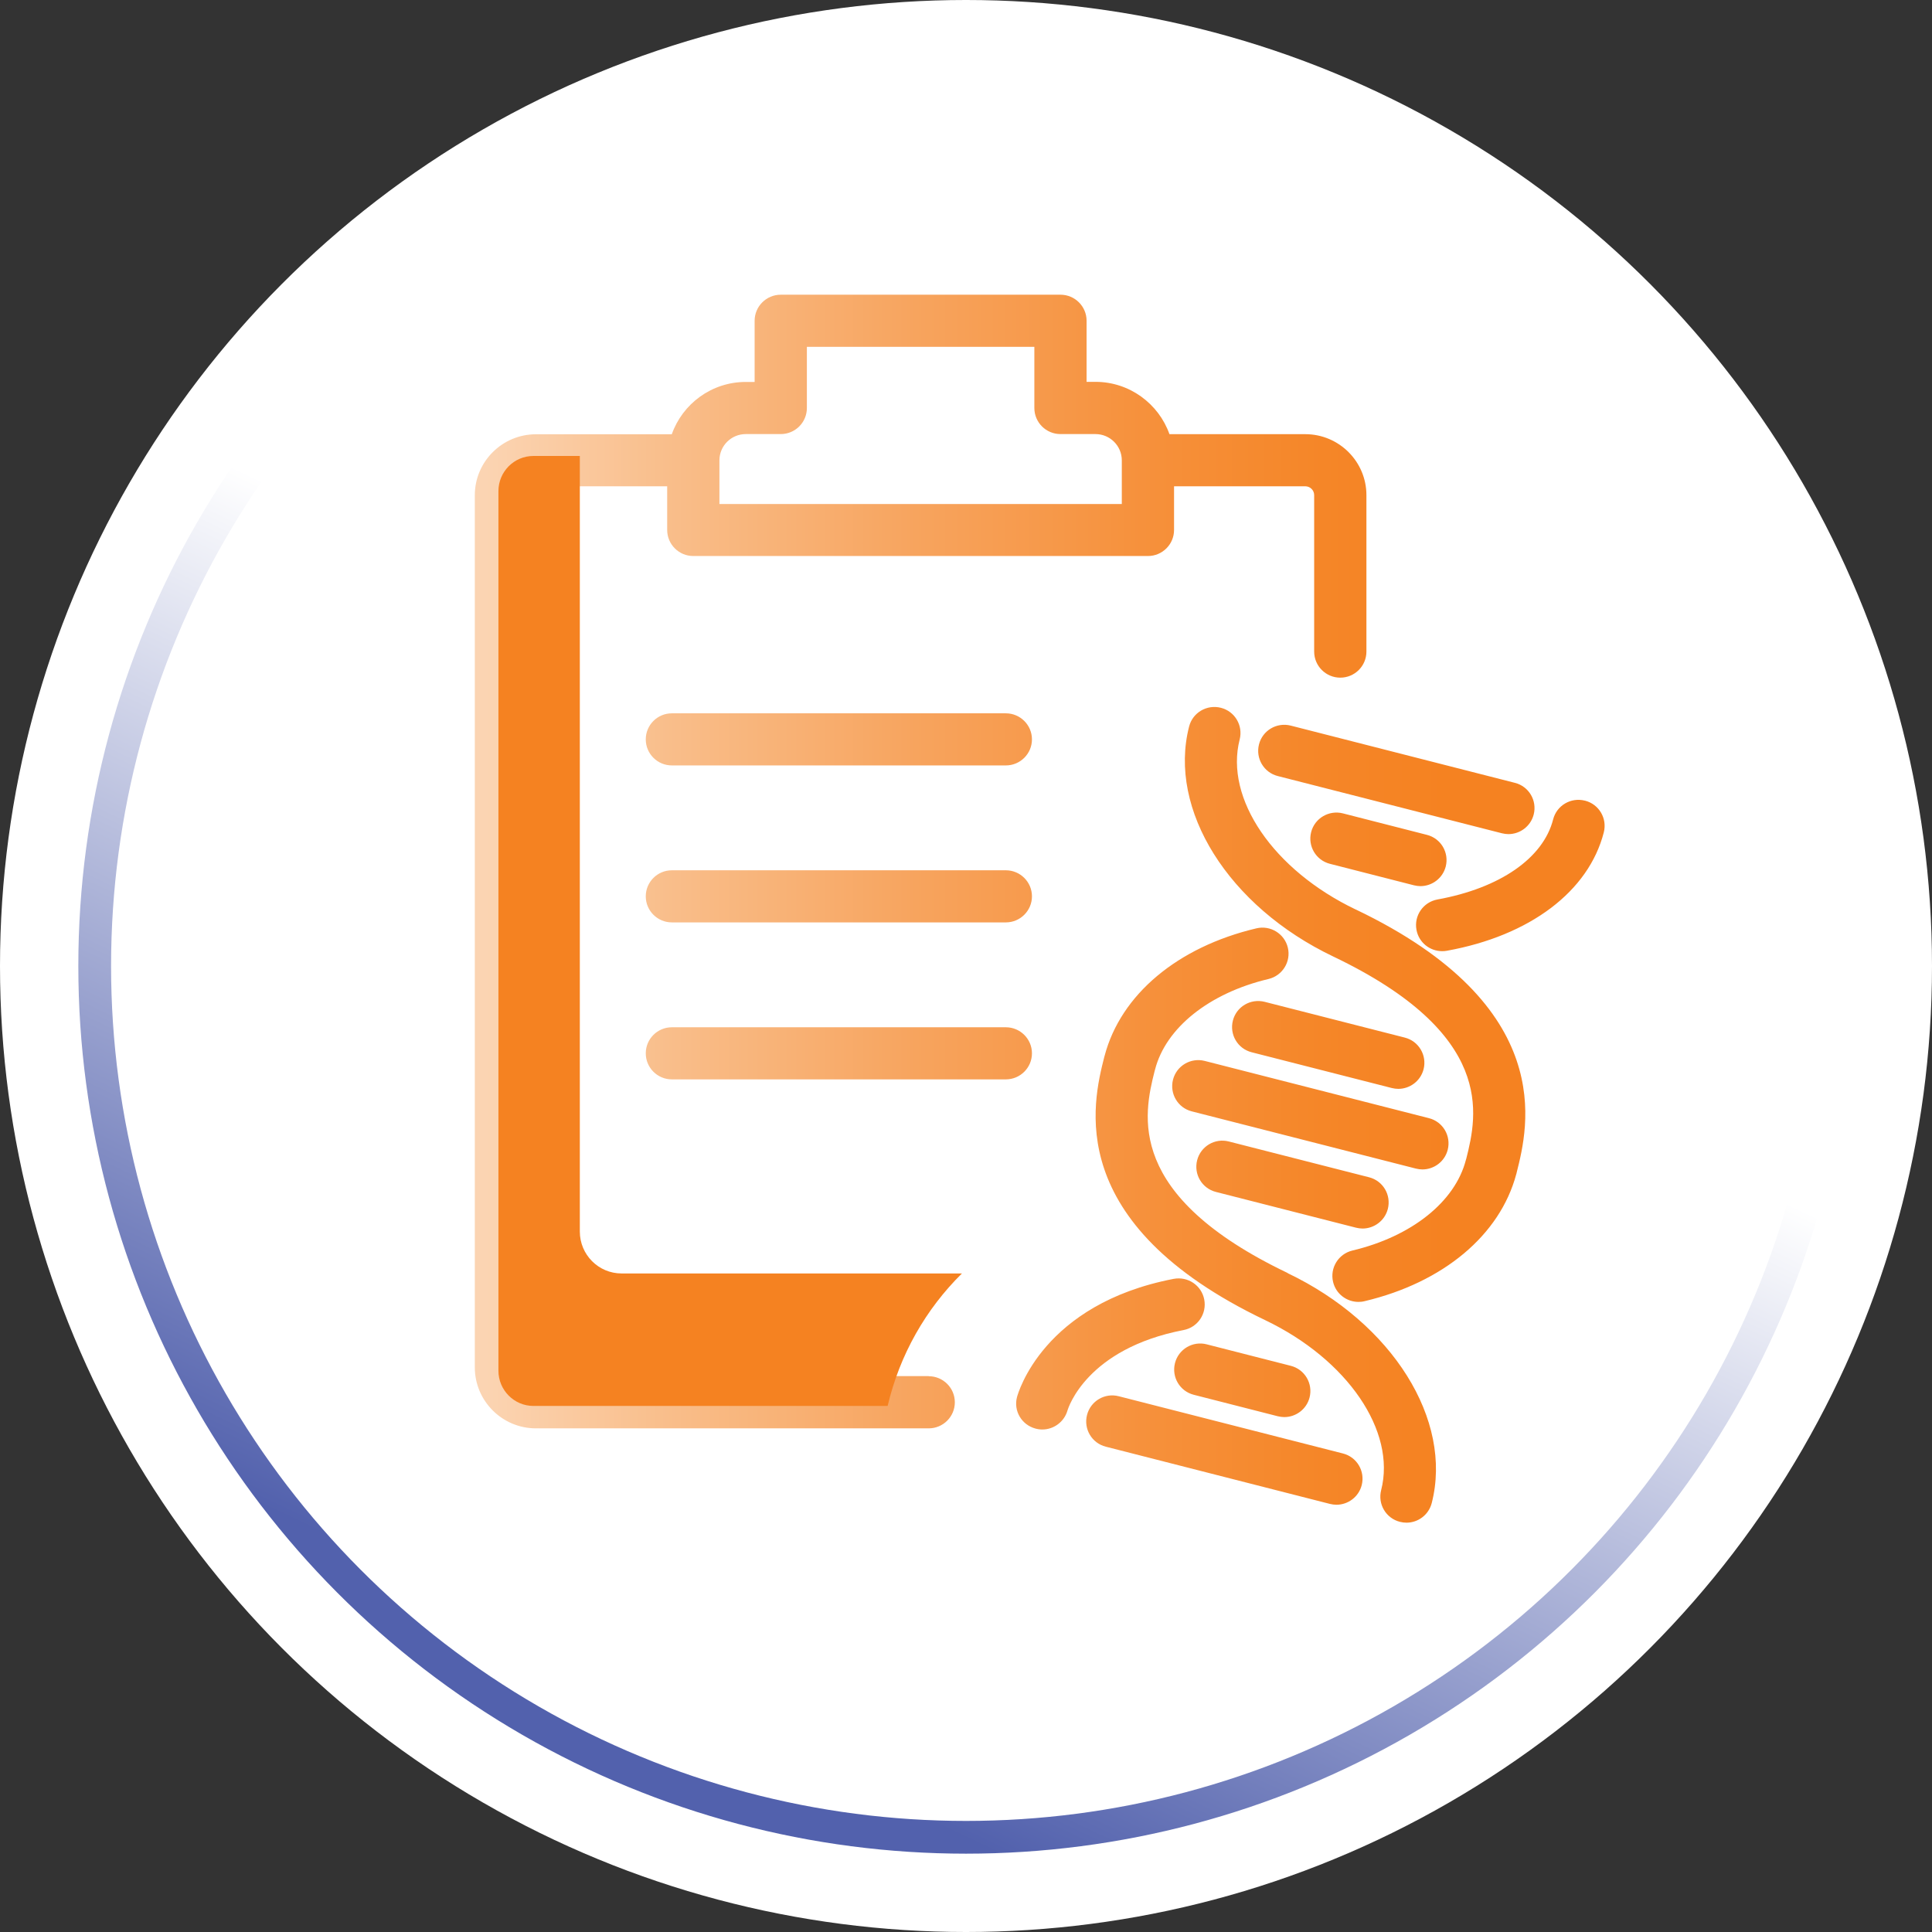
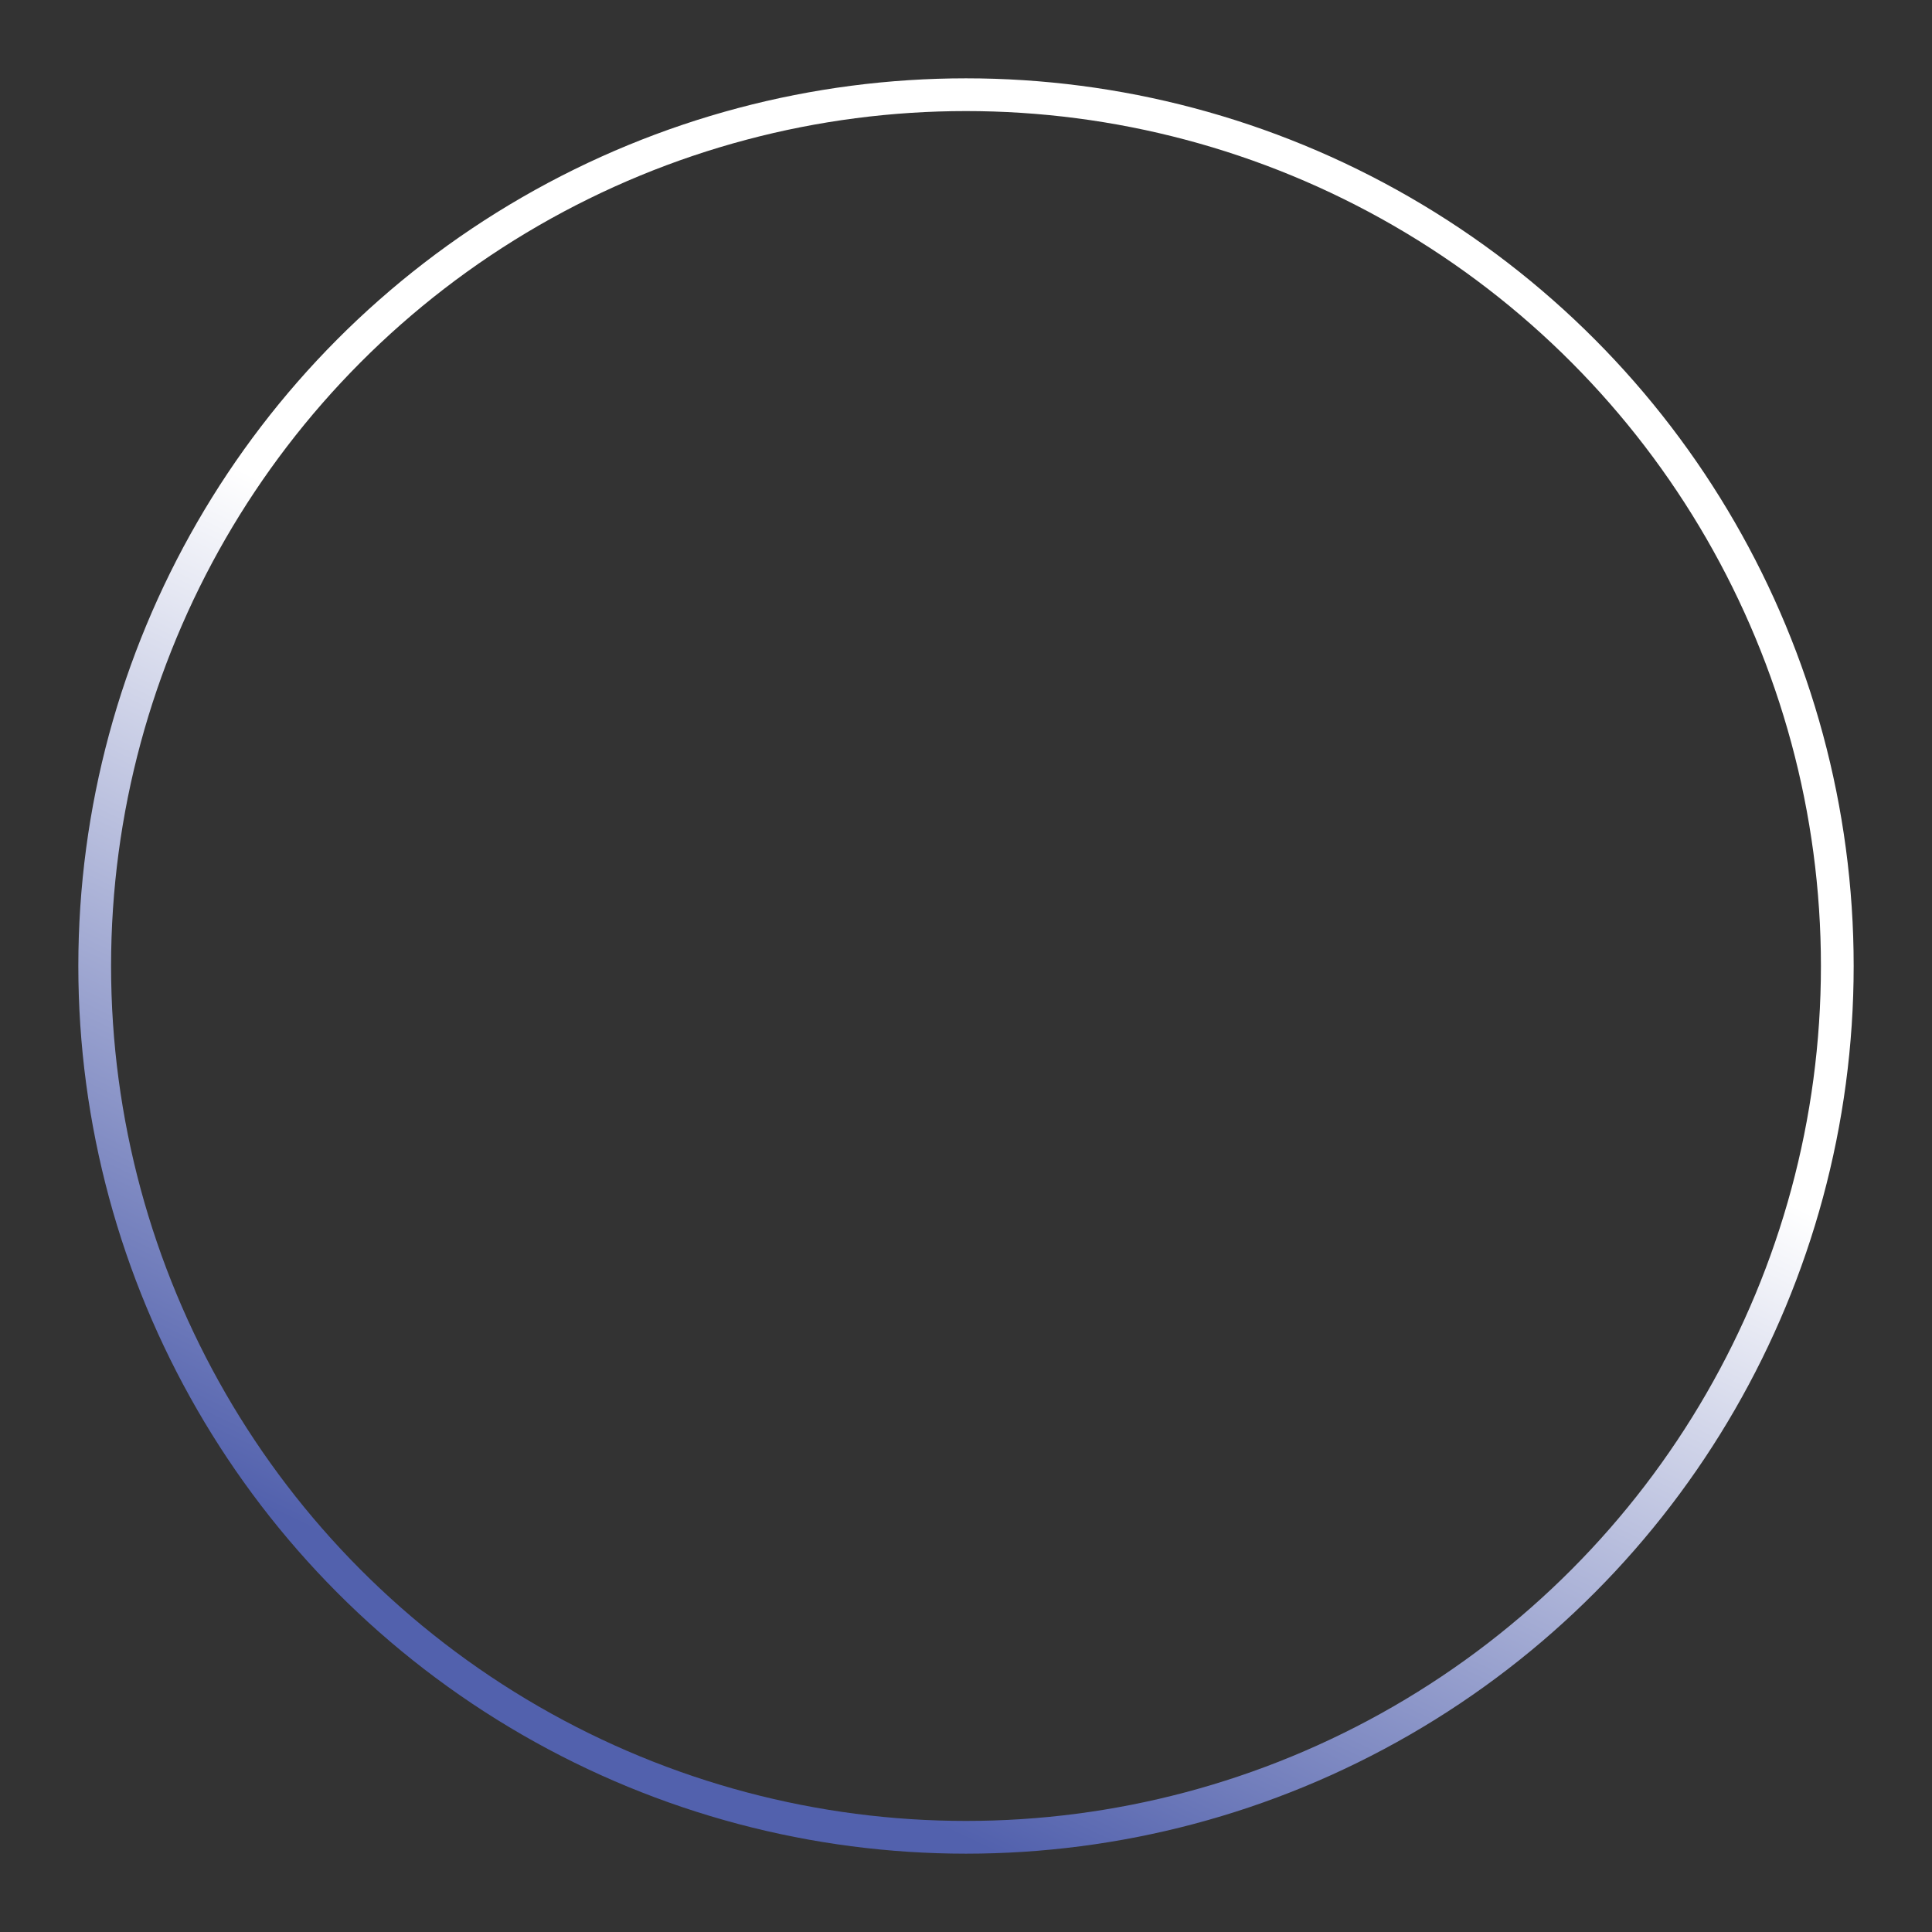
<svg xmlns="http://www.w3.org/2000/svg" width="118" height="118" viewBox="0 0 118 118" fill="none">
  <rect x="0" y="0" width="118" height="118" fill="#333333" stroke="none" />
-   <circle cx="59" cy="59" r="59" fill="white" />
  <circle cx="59" cy="59" r="53.216" stroke="url(#paint0_linear_1_1946)" stroke-width="2" />
  <g clip-path="url(#clip0_1_1946)">
-     <path d="M61.432 43.567H41.036C40.155 43.567 39.441 44.28 39.441 45.158C39.441 46.037 40.155 46.75 41.036 46.75H61.432C62.313 46.75 63.028 46.037 63.028 45.158C63.028 44.28 62.313 43.567 61.432 43.567ZM61.432 53.154H41.036C40.155 53.154 39.441 53.867 39.441 54.746C39.441 55.624 40.155 56.337 41.036 56.337H61.432C62.313 56.337 63.028 55.624 63.028 54.746C63.028 53.867 62.313 53.154 61.432 53.154ZM63.028 64.333C63.028 63.455 62.313 62.742 61.432 62.742H41.036C40.155 62.742 39.441 63.455 39.441 64.333C39.441 65.212 40.155 65.925 41.036 65.925H61.432C62.313 65.925 63.028 65.212 63.028 64.333ZM76.895 45.464C76.678 46.317 77.189 47.183 78.044 47.399L91.733 50.894C91.867 50.926 92.001 50.945 92.129 50.945C92.837 50.945 93.488 50.468 93.673 49.748C93.89 48.895 93.38 48.029 92.524 47.813L78.835 44.318C77.98 44.101 77.112 44.611 76.895 45.464ZM72.288 81.235C73.156 81.07 73.717 80.236 73.551 79.37C73.385 78.504 72.549 77.944 71.681 78.109C63.691 79.65 62.179 85.1 62.115 85.329C61.892 86.169 62.396 87.022 63.238 87.251C63.379 87.29 63.519 87.309 63.66 87.309C64.355 87.309 64.993 86.85 65.198 86.15C65.242 85.997 66.365 82.375 72.288 81.235ZM56.722 84.049H32.733C32.433 84.049 32.191 83.807 32.191 83.508V30.242C32.191 29.943 32.433 29.701 32.733 29.701H40.749V32.368C40.749 33.247 41.464 33.96 42.344 33.96H70.112C70.992 33.96 71.707 33.247 71.707 32.368V29.701H79.722C80.022 29.701 80.265 29.943 80.265 30.242V39.798C80.265 40.676 80.98 41.389 81.86 41.389C82.741 41.389 83.456 40.676 83.456 39.798V30.242C83.456 28.192 81.784 26.518 79.722 26.518H71.426C70.769 24.659 68.988 23.322 66.908 23.322H66.365V19.591C66.365 18.713 65.651 18 64.77 18H47.686C46.805 18 46.09 18.713 46.09 19.591V23.328H45.548C43.461 23.328 41.687 24.665 41.03 26.524H32.733C30.678 26.524 29 28.192 29 30.248V83.514C29 85.564 30.672 87.239 32.733 87.239H56.722C57.603 87.239 58.318 86.526 58.318 85.647C58.318 84.769 57.603 84.055 56.722 84.055V84.049ZM43.94 28.116C43.94 27.231 44.661 26.512 45.548 26.512H47.686C48.567 26.512 49.281 25.799 49.281 24.92V21.183H63.175V24.92C63.175 25.799 63.889 26.512 64.77 26.512H66.908C67.795 26.512 68.516 27.231 68.516 28.116V30.783H43.94V28.116ZM82.02 49.678C81.171 49.462 80.297 49.971 80.08 50.824C79.863 51.677 80.374 52.543 81.229 52.759L86.36 54.071C86.494 54.103 86.628 54.122 86.755 54.122C87.464 54.122 88.115 53.644 88.3 52.925C88.517 52.072 88.006 51.206 87.151 50.99L82.02 49.678ZM78.65 77.753C68.714 73.004 69.844 68.089 70.526 65.396C70.533 65.371 70.539 65.352 70.546 65.326C71.203 62.773 73.858 60.653 77.476 59.794C78.331 59.59 78.861 58.731 78.657 57.878C78.453 57.025 77.591 56.496 76.736 56.7C71.918 57.84 68.459 60.743 67.469 64.473C67.463 64.505 67.45 64.53 67.444 64.562C66.742 67.338 64.885 74.71 77.272 80.63C82.301 83.037 85.281 87.404 84.356 91.014C84.139 91.867 84.649 92.733 85.504 92.949C85.638 92.981 85.772 93 85.9 93C86.615 93 87.259 92.522 87.445 91.803C88.746 86.723 85.045 80.815 78.644 77.759L78.65 77.753ZM85.798 63.372L77.24 61.188C76.385 60.972 75.517 61.481 75.3 62.334C75.083 63.187 75.594 64.053 76.449 64.269L85.007 66.453C85.141 66.485 85.275 66.504 85.402 66.504C86.111 66.504 86.762 66.026 86.947 65.307C87.164 64.454 86.653 63.588 85.798 63.372ZM82.799 55.548C77.77 53.141 74.789 48.774 75.715 45.164C75.932 44.311 75.421 43.446 74.566 43.229C73.711 43.013 72.843 43.522 72.626 44.375C71.324 49.455 75.025 55.363 81.427 58.419C91.35 63.162 90.233 68.07 89.557 70.763C89.55 70.788 89.538 70.814 89.531 70.846C88.874 73.398 86.219 75.519 82.601 76.378C81.746 76.582 81.216 77.441 81.42 78.294C81.592 79.026 82.25 79.516 82.971 79.516C83.092 79.516 83.22 79.504 83.341 79.472C88.153 78.332 91.612 75.436 92.607 71.718C92.62 71.686 92.626 71.654 92.633 71.616C93.335 68.84 95.192 61.468 82.805 55.548H82.799ZM96.8 48.901C95.945 48.685 95.077 49.194 94.86 50.047C94.254 52.416 91.612 54.243 87.796 54.937C86.928 55.096 86.353 55.923 86.513 56.789C86.653 57.559 87.323 58.094 88.083 58.094C88.178 58.094 88.274 58.088 88.37 58.069C93.443 57.152 97.03 54.446 97.955 50.837C98.172 49.984 97.662 49.118 96.807 48.901H96.8ZM86.876 71.425C87.585 71.425 88.236 70.948 88.421 70.228C88.638 69.375 88.127 68.509 87.272 68.293L73.583 64.798C72.728 64.581 71.86 65.091 71.643 65.944C71.426 66.797 71.937 67.663 72.792 67.879L86.481 71.374C86.615 71.406 86.749 71.425 86.876 71.425ZM82.02 88.773L68.331 85.278C67.476 85.055 66.608 85.571 66.391 86.424C66.174 87.277 66.684 88.143 67.54 88.359L81.229 91.854C81.363 91.886 81.497 91.905 81.624 91.905C82.333 91.905 82.984 91.428 83.169 90.708C83.386 89.855 82.875 88.989 82.02 88.773ZM71.764 83.253C71.547 84.106 72.058 84.972 72.913 85.189L78.044 86.5C78.178 86.532 78.312 86.551 78.44 86.551C79.148 86.551 79.799 86.074 79.984 85.354C80.201 84.501 79.691 83.635 78.835 83.419L73.704 82.108C72.856 81.885 71.981 82.4 71.764 83.253ZM75.057 69.719C74.202 69.496 73.334 70.012 73.117 70.865C72.9 71.718 73.411 72.584 74.266 72.8L82.824 74.984C82.958 75.016 83.092 75.035 83.22 75.035C83.928 75.035 84.579 74.557 84.764 73.838C84.981 72.985 84.471 72.119 83.615 71.903L75.057 69.719Z" fill="url(#paint1_linear_1_1946)" />
+     <path d="M61.432 43.567H41.036C40.155 43.567 39.441 44.28 39.441 45.158C39.441 46.037 40.155 46.75 41.036 46.75H61.432C62.313 46.75 63.028 46.037 63.028 45.158C63.028 44.28 62.313 43.567 61.432 43.567ZM61.432 53.154H41.036C40.155 53.154 39.441 53.867 39.441 54.746C39.441 55.624 40.155 56.337 41.036 56.337H61.432C62.313 56.337 63.028 55.624 63.028 54.746C63.028 53.867 62.313 53.154 61.432 53.154ZM63.028 64.333C63.028 63.455 62.313 62.742 61.432 62.742H41.036C40.155 62.742 39.441 63.455 39.441 64.333C39.441 65.212 40.155 65.925 41.036 65.925H61.432C62.313 65.925 63.028 65.212 63.028 64.333ZM76.895 45.464C76.678 46.317 77.189 47.183 78.044 47.399L91.733 50.894C91.867 50.926 92.001 50.945 92.129 50.945C92.837 50.945 93.488 50.468 93.673 49.748C93.89 48.895 93.38 48.029 92.524 47.813L78.835 44.318C77.98 44.101 77.112 44.611 76.895 45.464ZM72.288 81.235C73.156 81.07 73.717 80.236 73.551 79.37C73.385 78.504 72.549 77.944 71.681 78.109C63.691 79.65 62.179 85.1 62.115 85.329C61.892 86.169 62.396 87.022 63.238 87.251C63.379 87.29 63.519 87.309 63.66 87.309C64.355 87.309 64.993 86.85 65.198 86.15C65.242 85.997 66.365 82.375 72.288 81.235ZM56.722 84.049H32.733C32.433 84.049 32.191 83.807 32.191 83.508V30.242C32.191 29.943 32.433 29.701 32.733 29.701H40.749V32.368C40.749 33.247 41.464 33.96 42.344 33.96H70.112C70.992 33.96 71.707 33.247 71.707 32.368V29.701H79.722C80.022 29.701 80.265 29.943 80.265 30.242V39.798C80.265 40.676 80.98 41.389 81.86 41.389C82.741 41.389 83.456 40.676 83.456 39.798V30.242C83.456 28.192 81.784 26.518 79.722 26.518H71.426C70.769 24.659 68.988 23.322 66.908 23.322H66.365V19.591C66.365 18.713 65.651 18 64.77 18H47.686C46.805 18 46.09 18.713 46.09 19.591V23.328H45.548C43.461 23.328 41.687 24.665 41.03 26.524H32.733C30.678 26.524 29 28.192 29 30.248V83.514C29 85.564 30.672 87.239 32.733 87.239H56.722C57.603 87.239 58.318 86.526 58.318 85.647C58.318 84.769 57.603 84.055 56.722 84.055V84.049ZM43.94 28.116C43.94 27.231 44.661 26.512 45.548 26.512H47.686C48.567 26.512 49.281 25.799 49.281 24.92V21.183H63.175V24.92C63.175 25.799 63.889 26.512 64.77 26.512H66.908C67.795 26.512 68.516 27.231 68.516 28.116V30.783H43.94V28.116ZM82.02 49.678C81.171 49.462 80.297 49.971 80.08 50.824C79.863 51.677 80.374 52.543 81.229 52.759L86.36 54.071C86.494 54.103 86.628 54.122 86.755 54.122C87.464 54.122 88.115 53.644 88.3 52.925C88.517 52.072 88.006 51.206 87.151 50.99L82.02 49.678ZM78.65 77.753C68.714 73.004 69.844 68.089 70.526 65.396C70.533 65.371 70.539 65.352 70.546 65.326C71.203 62.773 73.858 60.653 77.476 59.794C78.331 59.59 78.861 58.731 78.657 57.878C78.453 57.025 77.591 56.496 76.736 56.7C71.918 57.84 68.459 60.743 67.469 64.473C67.463 64.505 67.45 64.53 67.444 64.562C66.742 67.338 64.885 74.71 77.272 80.63C82.301 83.037 85.281 87.404 84.356 91.014C84.139 91.867 84.649 92.733 85.504 92.949C85.638 92.981 85.772 93 85.9 93C86.615 93 87.259 92.522 87.445 91.803C88.746 86.723 85.045 80.815 78.644 77.759L78.65 77.753ZM85.798 63.372L77.24 61.188C76.385 60.972 75.517 61.481 75.3 62.334C75.083 63.187 75.594 64.053 76.449 64.269L85.007 66.453C85.141 66.485 85.275 66.504 85.402 66.504C86.111 66.504 86.762 66.026 86.947 65.307C87.164 64.454 86.653 63.588 85.798 63.372ZM82.799 55.548C77.77 53.141 74.789 48.774 75.715 45.164C75.932 44.311 75.421 43.446 74.566 43.229C73.711 43.013 72.843 43.522 72.626 44.375C71.324 49.455 75.025 55.363 81.427 58.419C91.35 63.162 90.233 68.07 89.557 70.763C89.55 70.788 89.538 70.814 89.531 70.846C88.874 73.398 86.219 75.519 82.601 76.378C81.746 76.582 81.216 77.441 81.42 78.294C81.592 79.026 82.25 79.516 82.971 79.516C83.092 79.516 83.22 79.504 83.341 79.472C88.153 78.332 91.612 75.436 92.607 71.718C92.62 71.686 92.626 71.654 92.633 71.616C93.335 68.84 95.192 61.468 82.805 55.548H82.799ZM96.8 48.901C95.945 48.685 95.077 49.194 94.86 50.047C94.254 52.416 91.612 54.243 87.796 54.937C86.928 55.096 86.353 55.923 86.513 56.789C86.653 57.559 87.323 58.094 88.083 58.094C88.178 58.094 88.274 58.088 88.37 58.069C93.443 57.152 97.03 54.446 97.955 50.837C98.172 49.984 97.662 49.118 96.807 48.901H96.8ZM86.876 71.425C87.585 71.425 88.236 70.948 88.421 70.228C88.638 69.375 88.127 68.509 87.272 68.293L73.583 64.798C72.728 64.581 71.86 65.091 71.643 65.944C71.426 66.797 71.937 67.663 72.792 67.879L86.481 71.374C86.615 71.406 86.749 71.425 86.876 71.425ZM82.02 88.773L68.331 85.278C67.476 85.055 66.608 85.571 66.391 86.424C66.174 87.277 66.684 88.143 67.54 88.359L81.229 91.854C81.363 91.886 81.497 91.905 81.624 91.905C82.333 91.905 82.984 91.428 83.169 90.708C83.386 89.855 82.875 88.989 82.02 88.773ZM71.764 83.253C71.547 84.106 72.058 84.972 72.913 85.189L78.044 86.5C78.178 86.532 78.312 86.551 78.44 86.551C79.148 86.551 79.799 86.074 79.984 85.354C80.201 84.501 79.691 83.635 78.835 83.419L73.704 82.108C72.856 81.885 71.981 82.4 71.764 83.253ZM75.057 69.719C74.202 69.496 73.334 70.012 73.117 70.865C72.9 71.718 73.411 72.584 74.266 72.8L82.824 74.984C83.928 75.035 84.579 74.557 84.764 73.838C84.981 72.985 84.471 72.119 83.615 71.903L75.057 69.719Z" fill="url(#paint1_linear_1_1946)" />
    <g style="mix-blend-mode:multiply">
      <path d="M58.752 77.778H37.96C36.556 77.778 35.414 76.632 35.414 75.219V27.849H32.58C31.4 27.849 30.442 28.81 30.442 30V83.718C30.442 84.902 31.4 85.87 32.58 85.87H54.215C54.949 82.744 56.544 79.956 58.752 77.778Z" fill="#F58221" />
    </g>
  </g>
  <defs>
    <linearGradient id="paint0_linear_1_1946" x1="40.662" y1="103.649" x2="69.365" y2="43.054" gradientUnits="userSpaceOnUse">
      <stop stop-color="#5261AD" />
      <stop offset="0.845" stop-color="white" />
    </linearGradient>
    <linearGradient id="paint1_linear_1_1946" x1="29" y1="55.497" x2="98" y2="55.497" gradientUnits="userSpaceOnUse">
      <stop stop-color="#FBD4B2" />
      <stop offset="0.01" stop-color="#FBD4B2" />
      <stop offset="0.17" stop-color="#F9BE8B" />
      <stop offset="0.39" stop-color="#F7A45E" />
      <stop offset="0.59" stop-color="#F6913C" />
      <stop offset="0.75" stop-color="#F58628" />
      <stop offset="0.86" stop-color="#F58221" />
    </linearGradient>
    <clipPath id="clip0_1_1946">
-       <rect width="69" height="75" fill="white" transform="translate(29 18)" />
-     </clipPath>
+       </clipPath>
  </defs>
</svg>